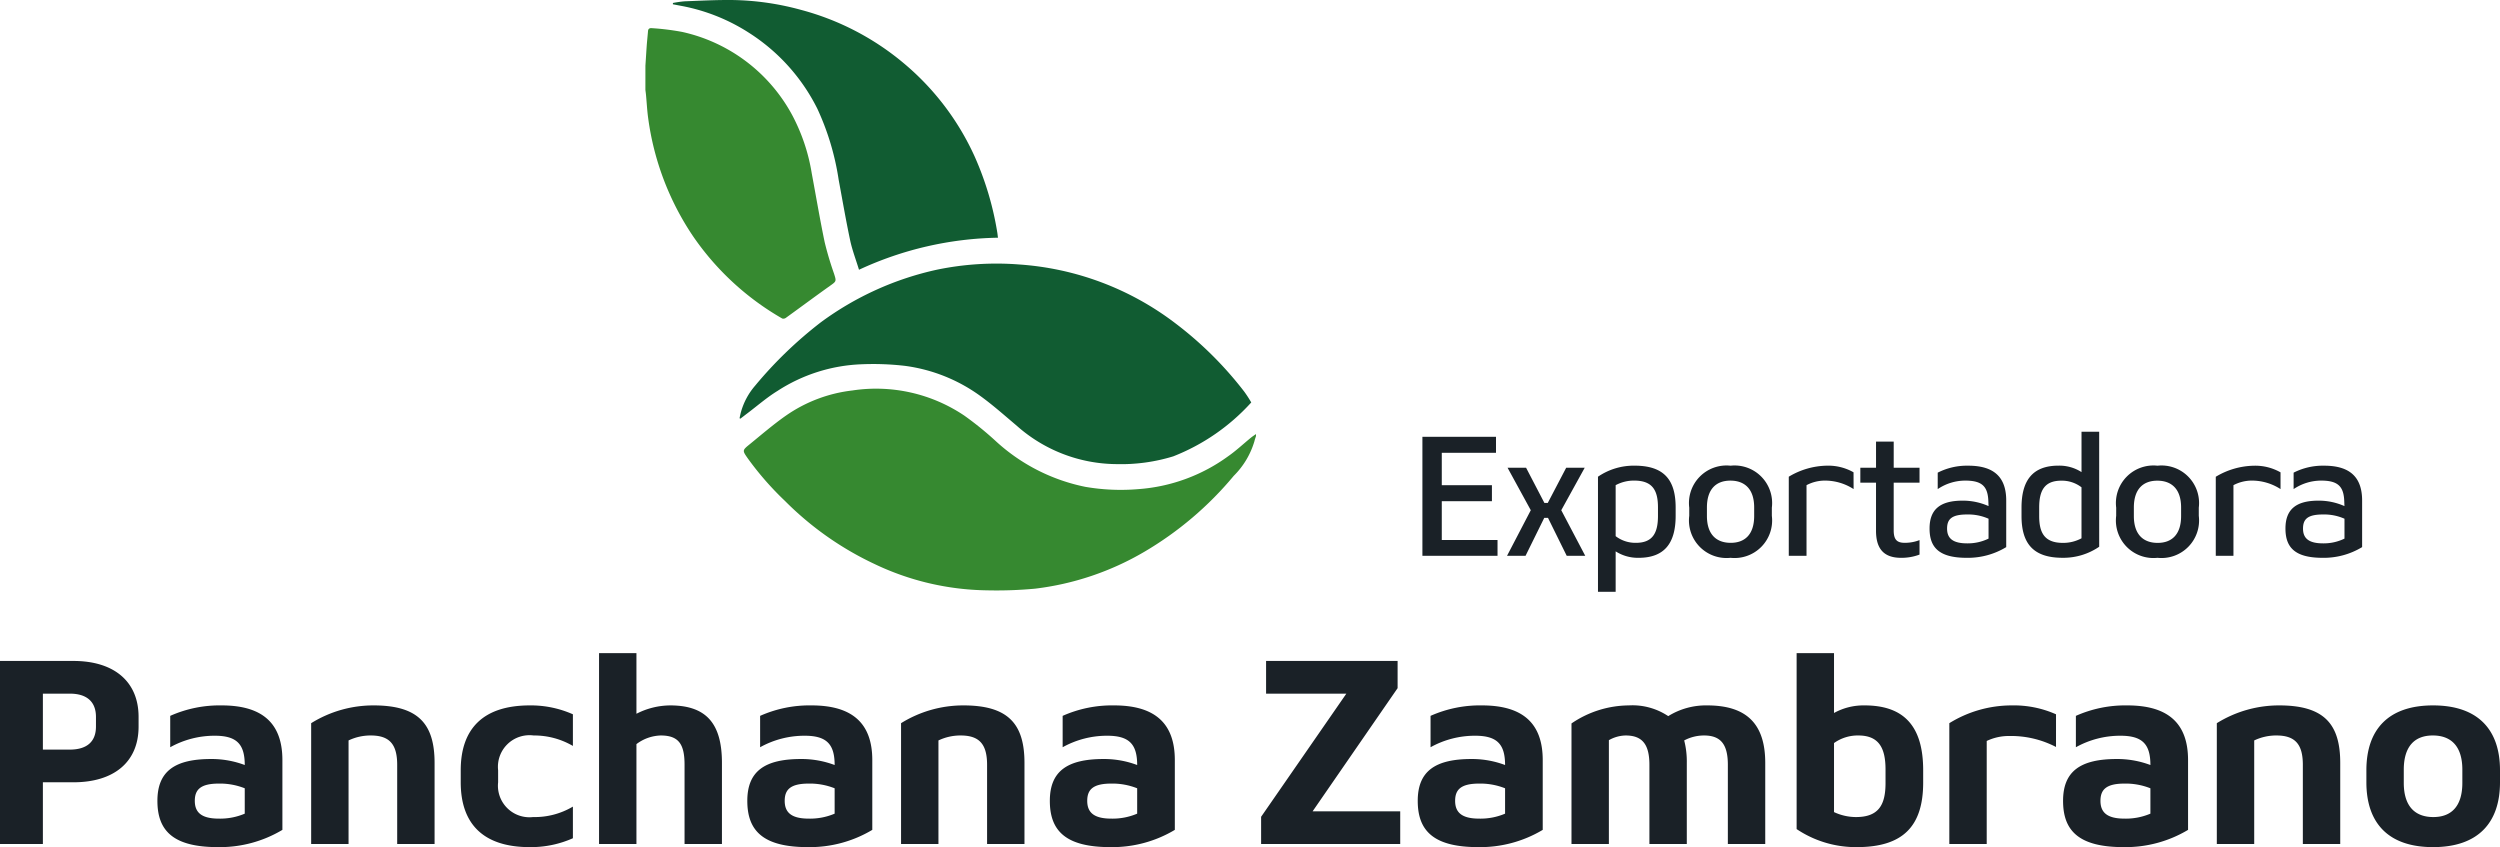
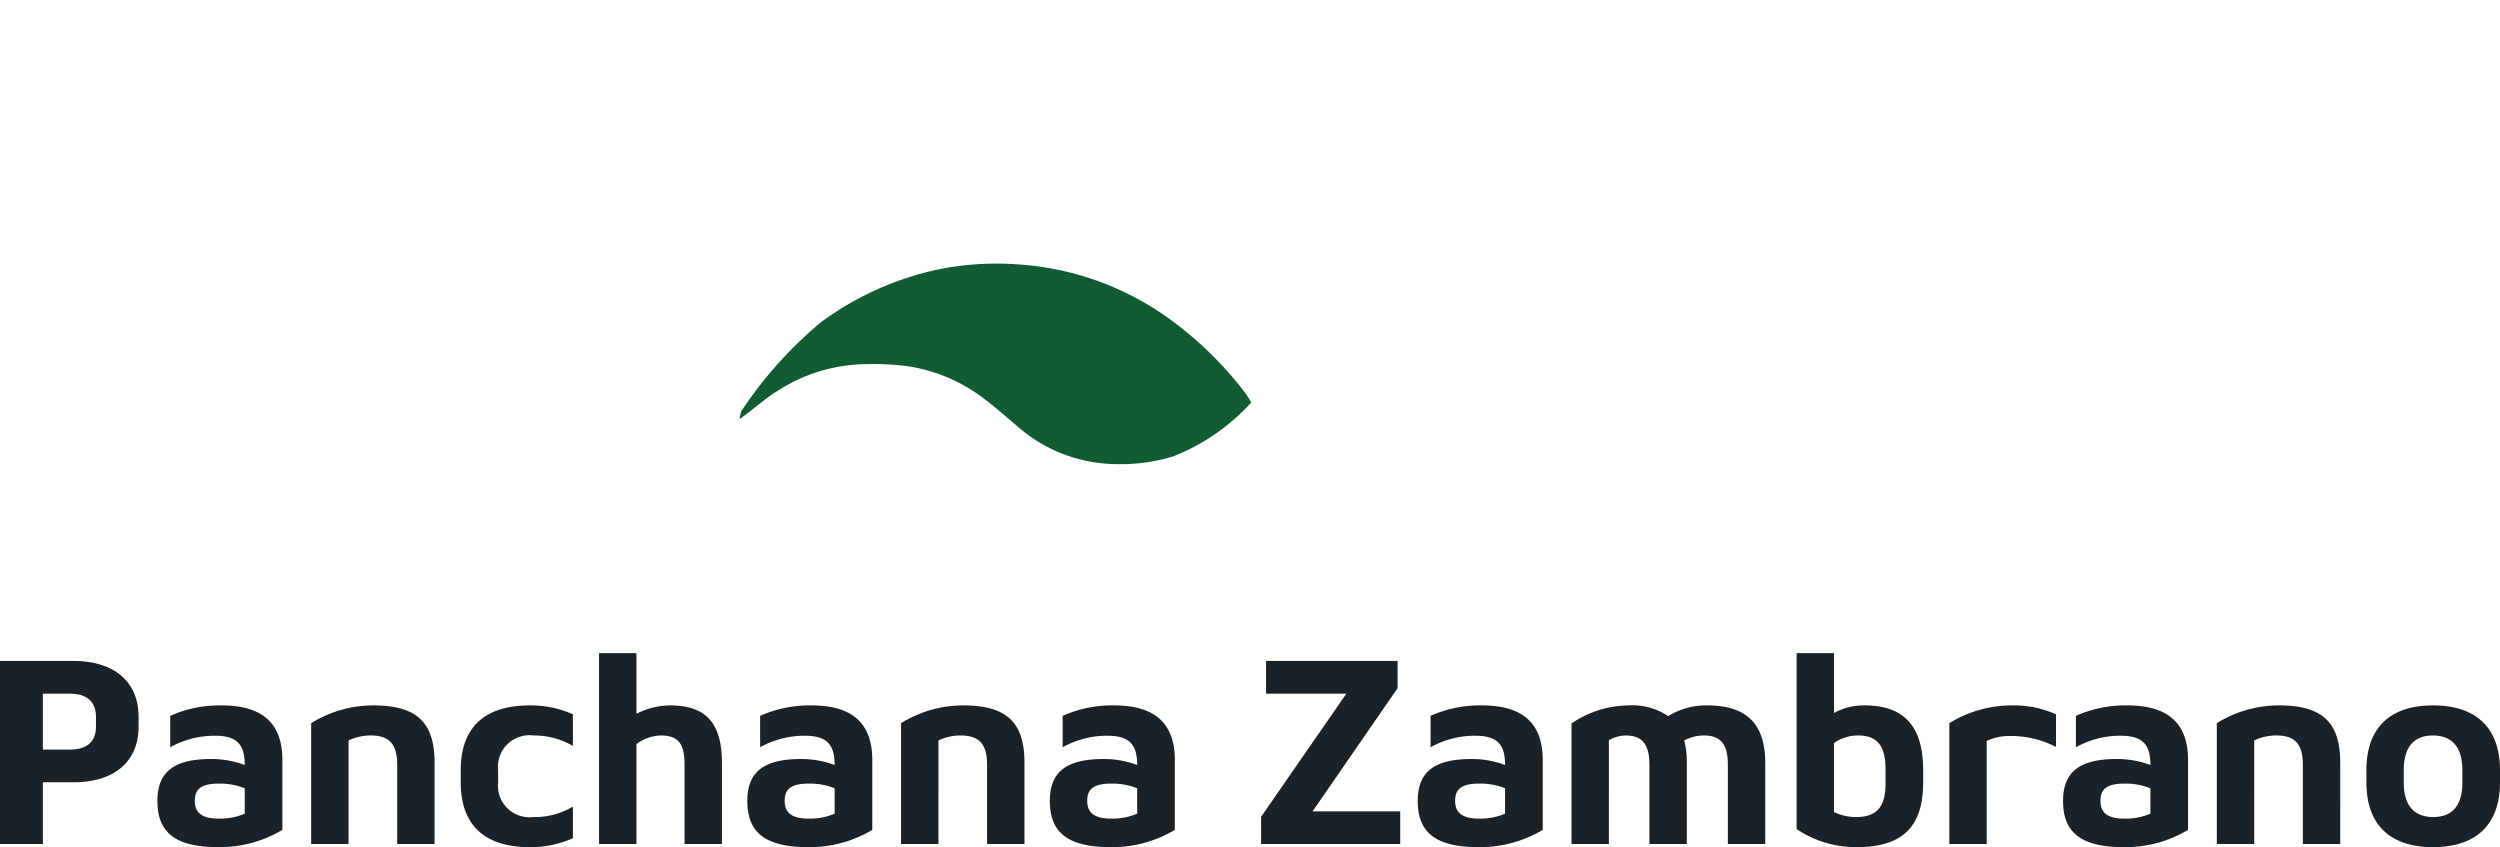
<svg xmlns="http://www.w3.org/2000/svg" width="191.22" height="64.795" viewBox="0 0 191.22 64.795">
  <g transform="translate(-54.348 -101.923)">
    <path d="M12-9.72C12-12.46,10.08-14,7.02-14H1.4V0H4.68V-4.72H7.02C10.08-4.72,12-6.24,12-8.98Zm-3.26.74c0,1.16-.7,1.76-2,1.76H4.68V-11.5H6.74c1.3,0,2,.62,2,1.78ZM18.08.24A9.326,9.326,0,0,0,23-1.08V-6.42c0-2.84-1.56-4.18-4.64-4.18a9.269,9.269,0,0,0-3.94.8v2.4a6.967,6.967,0,0,1,3.42-.88c1.7,0,2.28.68,2.28,2.24a7.213,7.213,0,0,0-2.56-.46c-2.8,0-4.12.94-4.12,3.2C13.44-.98,14.68.24,18.08.24Zm.06-2.18c-1.34,0-1.84-.48-1.84-1.36,0-.86.44-1.32,1.84-1.32a5.115,5.115,0,0,1,1.98.36v1.94A4.792,4.792,0,0,1,18.14-1.94Zm9.92-5.98a3.9,3.9,0,0,1,1.7-.38c1.42,0,2.02.66,2.02,2.24V0h2.86V-6.2c0-2.96-1.22-4.4-4.66-4.4A9,9,0,0,0,25.2-9.24V0h2.86ZM39.5-5.64A2.415,2.415,0,0,1,42.22-8.3a5.865,5.865,0,0,1,3,.8V-9.92a7.908,7.908,0,0,0-3.3-.68c-3.56,0-5.28,1.78-5.28,4.96v.92c0,3.18,1.72,4.96,5.28,4.96a7.908,7.908,0,0,0,3.3-.68V-2.86a5.718,5.718,0,0,1-3.04.8A2.413,2.413,0,0,1,39.5-4.72ZM56.62,0V-6.2c0-3.02-1.2-4.4-3.96-4.4a5.714,5.714,0,0,0-2.58.64V-14.6H47.22V0h2.86V-7.64a3.231,3.231,0,0,1,1.86-.66c1.4,0,1.82.7,1.82,2.24V0ZM63.2.24a9.326,9.326,0,0,0,4.92-1.32V-6.42c0-2.84-1.56-4.18-4.64-4.18a9.269,9.269,0,0,0-3.94.8v2.4a6.967,6.967,0,0,1,3.42-.88c1.7,0,2.28.68,2.28,2.24a7.213,7.213,0,0,0-2.56-.46c-2.8,0-4.12.94-4.12,3.2C58.56-.98,59.8.24,63.2.24Zm.06-2.18c-1.34,0-1.84-.48-1.84-1.36,0-.86.44-1.32,1.84-1.32a5.115,5.115,0,0,1,1.98.36v1.94A4.792,4.792,0,0,1,63.26-1.94Zm9.92-5.98a3.9,3.9,0,0,1,1.7-.38c1.42,0,2.02.66,2.02,2.24V0h2.86V-6.2c0-2.96-1.22-4.4-4.66-4.4a9,9,0,0,0-4.78,1.36V0h2.86ZM86.34.24a9.326,9.326,0,0,0,4.92-1.32V-6.42c0-2.84-1.56-4.18-4.64-4.18a9.269,9.269,0,0,0-3.94.8v2.4a6.967,6.967,0,0,1,3.42-.88c1.7,0,2.28.68,2.28,2.24a7.213,7.213,0,0,0-2.56-.46c-2.8,0-4.12.94-4.12,3.2C81.7-.98,82.94.24,86.34.24Zm.06-2.18c-1.34,0-1.84-.48-1.84-1.36,0-.86.44-1.32,1.84-1.32a5.115,5.115,0,0,1,1.98.36v1.94A4.792,4.792,0,0,1,86.4-1.94Zm11.46-.14V0H108.5V-2.5h-6.7l6.5-9.42V-14H98.24v2.5h6.14ZM114.48.24a9.326,9.326,0,0,0,4.92-1.32V-6.42c0-2.84-1.56-4.18-4.64-4.18a9.269,9.269,0,0,0-3.94.8v2.4a6.967,6.967,0,0,1,3.42-.88c1.7,0,2.28.68,2.28,2.24a7.213,7.213,0,0,0-2.56-.46c-2.8,0-4.12.94-4.12,3.2C109.84-.98,111.08.24,114.48.24Zm.06-2.18c-1.34,0-1.84-.48-1.84-1.36,0-.86.44-1.32,1.84-1.32a5.115,5.115,0,0,1,1.98.36v1.94A4.792,4.792,0,0,1,114.54-1.94Zm9.92-6a2.689,2.689,0,0,1,1.28-.36c1.26,0,1.82.66,1.82,2.24V0h2.86V-6.2a6.45,6.45,0,0,0-.2-1.72,3.23,3.23,0,0,1,1.52-.38c1.26,0,1.82.66,1.82,2.24V0h2.86V-6.2c0-2.96-1.4-4.4-4.44-4.4a5.459,5.459,0,0,0-2.98.82,4.93,4.93,0,0,0-3.02-.82,7.86,7.86,0,0,0-4.38,1.38V0h2.86Zm14.36,6.8a8.143,8.143,0,0,0,4.6,1.38c3.52,0,5.08-1.58,5.08-4.94v-.94c0-3.36-1.46-4.96-4.48-4.96a4.656,4.656,0,0,0-2.34.58V-14.6h-2.86Zm6.8-3.52c0,1.66-.52,2.6-2.26,2.6a3.975,3.975,0,0,1-1.68-.38V-7.72a3.12,3.12,0,0,1,1.86-.58c1.56,0,2.08.94,2.08,2.6Zm13.04-5.26a7.94,7.94,0,0,0-3.4-.68,9.057,9.057,0,0,0-4.76,1.36V0h2.86V-7.88a3.93,3.93,0,0,1,1.7-.38,7.468,7.468,0,0,1,3.6.84ZM163.84.24a9.326,9.326,0,0,0,4.92-1.32V-6.42c0-2.84-1.56-4.18-4.64-4.18a9.269,9.269,0,0,0-3.94.8v2.4a6.967,6.967,0,0,1,3.42-.88c1.7,0,2.28.68,2.28,2.24a7.213,7.213,0,0,0-2.56-.46c-2.8,0-4.12.94-4.12,3.2C159.2-.98,160.44.24,163.84.24Zm.06-2.18c-1.34,0-1.84-.48-1.84-1.36,0-.86.44-1.32,1.84-1.32a5.115,5.115,0,0,1,1.98.36v1.94A4.792,4.792,0,0,1,163.9-1.94Zm9.92-5.98a3.9,3.9,0,0,1,1.7-.38c1.42,0,2.02.66,2.02,2.24V0h2.86V-6.2c0-2.96-1.22-4.4-4.66-4.4a9,9,0,0,0-4.78,1.36V0h2.86Zm8.58,3.2c0,3.12,1.68,4.96,5.1,4.96s5.12-1.84,5.12-4.96v-.92c0-3.12-1.7-4.96-5.12-4.96s-5.1,1.84-5.1,4.96Zm7.34.04c0,1.8-.84,2.62-2.22,2.62-1.4,0-2.26-.82-2.26-2.62v-1c0-1.8.84-2.62,2.22-2.62,1.4,0,2.26.82,2.26,2.62Z" transform="translate(52.948 166.478)" fill="#1a2127" />
-     <path d="M.91,0H6.656V-1.209H2.392V-4.173H6.227V-5.4H2.392V-7.878H6.539V-9.1H.91ZM7.423-6.734,9.2-3.484,7.384,0H8.8l1.43-2.9h.286L11.947,0h1.417L11.531-3.484l1.794-3.25H11.908L10.5-4.043h-.26L8.84-6.734Zm6.916,9.49h1.352V-.338a3.146,3.146,0,0,0,1.755.494c1.989,0,2.834-1.131,2.834-3.211v-.637c0-2.08-.858-3.2-3.133-3.2a4.845,4.845,0,0,0-2.808.845Zm4.589-5.8c0,1.313-.416,2.054-1.69,2.054A2.481,2.481,0,0,1,15.691-1.5V-5.4a2.935,2.935,0,0,1,1.417-.351c1.4,0,1.82.741,1.82,2.054Zm2.392-.013A2.873,2.873,0,0,0,24.479.156a2.873,2.873,0,0,0,3.159-3.211v-.624A2.873,2.873,0,0,0,24.479-6.89,2.873,2.873,0,0,0,21.32-3.679Zm4.966.013c0,1.417-.715,2.054-1.794,2.054s-1.82-.624-1.82-2.054v-.65c0-1.417.715-2.054,1.794-2.054s1.82.624,1.82,2.054Zm7.6-3.341a3.914,3.914,0,0,0-2.028-.507,5.825,5.825,0,0,0-2.925.845V0H30.29V-5.4a3.009,3.009,0,0,1,1.417-.351,4.041,4.041,0,0,1,2.184.65Zm.52-.351V-5.59h1.2v3.679c0,1.287.52,2.067,1.911,2.067a3.889,3.889,0,0,0,1.417-.247V-1.2a3.032,3.032,0,0,1-1.144.208c-.624,0-.832-.286-.832-.962V-5.59h1.976V-6.734H36.959v-2H35.607v2ZM42.536.156a5.656,5.656,0,0,0,3.029-.819V-4.225c0-1.755-.9-2.665-2.9-2.665a4.9,4.9,0,0,0-2.34.533V-5.1a3.765,3.765,0,0,1,2.106-.65c1.313,0,1.729.468,1.768,1.586l.013.364a4.832,4.832,0,0,0-1.989-.416c-1.768,0-2.522.715-2.522,2.132S40.391.156,42.536.156Zm.039-1.105c-1.1,0-1.534-.39-1.534-1.131s.377-1.079,1.534-1.079a3.844,3.844,0,0,1,1.638.325v1.521A3.62,3.62,0,0,1,42.575-.949Zm10.1-8.541H51.324V-6.4a3.146,3.146,0,0,0-1.755-.494c-1.989,0-2.834,1.131-2.834,3.211v.637c0,2.08.871,3.2,3.133,3.2a4.845,4.845,0,0,0,2.808-.845Zm-4.589,5.8c0-1.313.416-2.054,1.69-2.054a2.454,2.454,0,0,1,1.547.507v3.9a2.935,2.935,0,0,1-1.417.351c-1.391,0-1.82-.741-1.82-2.054Zm5.889.637A2.873,2.873,0,0,0,57.135.156a2.873,2.873,0,0,0,3.159-3.211v-.624A2.873,2.873,0,0,0,57.135-6.89a2.873,2.873,0,0,0-3.159,3.211Zm4.966.013c0,1.417-.715,2.054-1.794,2.054s-1.82-.624-1.82-2.054v-.65c0-1.417.715-2.054,1.794-2.054s1.82.624,1.82,2.054Zm7.605-3.341a3.914,3.914,0,0,0-2.028-.507,5.826,5.826,0,0,0-2.925.845V0h1.352V-5.4a3.009,3.009,0,0,1,1.417-.351,4.041,4.041,0,0,1,2.184.65ZM69.758.156a5.656,5.656,0,0,0,3.029-.819V-4.225c0-1.755-.9-2.665-2.9-2.665a4.9,4.9,0,0,0-2.34.533V-5.1a3.765,3.765,0,0,1,2.106-.65c1.313,0,1.729.468,1.768,1.586l.013.364a4.832,4.832,0,0,0-1.989-.416c-1.768,0-2.522.715-2.522,2.132S67.613.156,69.758.156ZM69.8-.949c-1.1,0-1.534-.39-1.534-1.131S68.64-3.159,69.8-3.159a3.844,3.844,0,0,1,1.638.325v1.521A3.62,3.62,0,0,1,69.8-.949Z" transform="translate(162.235 144.433)" fill="#1a2127" />
    <g transform="translate(103.714 101.923)">
-       <path d="M371.5,248.114c-.04.13-.089.257-.118.389a6.207,6.207,0,0,1-1.583,2.654,26.043,26.043,0,0,1-6.841,5.811,21.555,21.555,0,0,1-8.356,2.82,31.912,31.912,0,0,1-3.761.126,20.532,20.532,0,0,1-8.529-2.017,24.107,24.107,0,0,1-6.836-4.815,23.214,23.214,0,0,1-2.847-3.257c-.42-.6-.428-.617.125-1.066.921-.749,1.822-1.529,2.793-2.208a11.119,11.119,0,0,1,5.075-1.922,12.083,12.083,0,0,1,8.572,1.925,24.938,24.938,0,0,1,2.423,1.968A14.322,14.322,0,0,0,358.446,252a15.969,15.969,0,0,0,4.061.174,13.284,13.284,0,0,0,6.876-2.524c.607-.424,1.151-.938,1.726-1.408.123-.1.259-.186.388-.279Z" transform="translate(-324.797 -214.762)" fill="#368930" />
-       <path d="M296.255,115.1c.034-.511.065-1.022.1-1.532.028-.375.069-.748.1-1.123.016-.2.157-.233.309-.216a19.2,19.2,0,0,1,2.31.288,12.665,12.665,0,0,1,8.405,6.354,14.358,14.358,0,0,1,1.5,4.468c.328,1.752.623,3.512.987,5.257a24.821,24.821,0,0,0,.713,2.4c.193.608.192.586-.323.954-1.126.8-2.237,1.628-3.359,2.437a.324.324,0,0,1-.276.05,20.835,20.835,0,0,1-6.877-6.376,21.177,21.177,0,0,1-3.374-8.925c-.083-.591-.112-1.19-.168-1.784-.012-.135-.032-.27-.048-.4Z" transform="translate(-296.255 -110.074)" fill="#368930" />
-       <path d="M369.912,209.2a15.83,15.83,0,0,1-5.966,4.123,13.535,13.535,0,0,1-4.336.594,11.586,11.586,0,0,1-7.645-2.944c-.914-.771-1.81-1.569-2.777-2.269a12.627,12.627,0,0,0-5.745-2.3,21.075,21.075,0,0,0-3.375-.122,12.664,12.664,0,0,0-6.39,2.035c-.816.5-1.549,1.145-2.319,1.724-.176.132-.348.268-.522.4l-.065-.033c.04-.174.071-.35.122-.52a5.225,5.225,0,0,1,1.066-1.965A31.46,31.46,0,0,1,337,203.063a23.347,23.347,0,0,1,8.891-4.021,22.434,22.434,0,0,1,6.292-.393,22.191,22.191,0,0,1,11.9,4.478,27.813,27.813,0,0,1,5.3,5.256A9.309,9.309,0,0,1,369.912,209.2Z" transform="translate(-323.572 -178.418)" fill="#115c32" />
-       <path d="M320.572,122.556c-.245-.8-.52-1.513-.676-2.25-.327-1.543-.594-3.1-.882-4.649a19.912,19.912,0,0,0-1.628-5.419,14.616,14.616,0,0,0-5.257-5.824,14.46,14.46,0,0,0-5.229-2.056c-.187-.035-.374-.072-.561-.107v-.1a8.205,8.205,0,0,1,.889-.127c1.212-.046,2.425-.112,3.637-.1a20.952,20.952,0,0,1,5.307.764,20.331,20.331,0,0,1,7.76,4.019,20.1,20.1,0,0,1,5.487,7.189,23.4,23.4,0,0,1,1.728,5.794c.02.117.031.236.054.415A26.223,26.223,0,0,0,320.572,122.556Z" transform="translate(-304.235 -101.923)" fill="#115c32" />
+       <path d="M369.912,209.2a15.83,15.83,0,0,1-5.966,4.123,13.535,13.535,0,0,1-4.336.594,11.586,11.586,0,0,1-7.645-2.944c-.914-.771-1.81-1.569-2.777-2.269a12.627,12.627,0,0,0-5.745-2.3,21.075,21.075,0,0,0-3.375-.122,12.664,12.664,0,0,0-6.39,2.035c-.816.5-1.549,1.145-2.319,1.724-.176.132-.348.268-.522.4l-.065-.033c.04-.174.071-.35.122-.52A31.46,31.46,0,0,1,337,203.063a23.347,23.347,0,0,1,8.891-4.021,22.434,22.434,0,0,1,6.292-.393,22.191,22.191,0,0,1,11.9,4.478,27.813,27.813,0,0,1,5.3,5.256A9.309,9.309,0,0,1,369.912,209.2Z" transform="translate(-323.572 -178.418)" fill="#115c32" />
    </g>
  </g>
</svg>